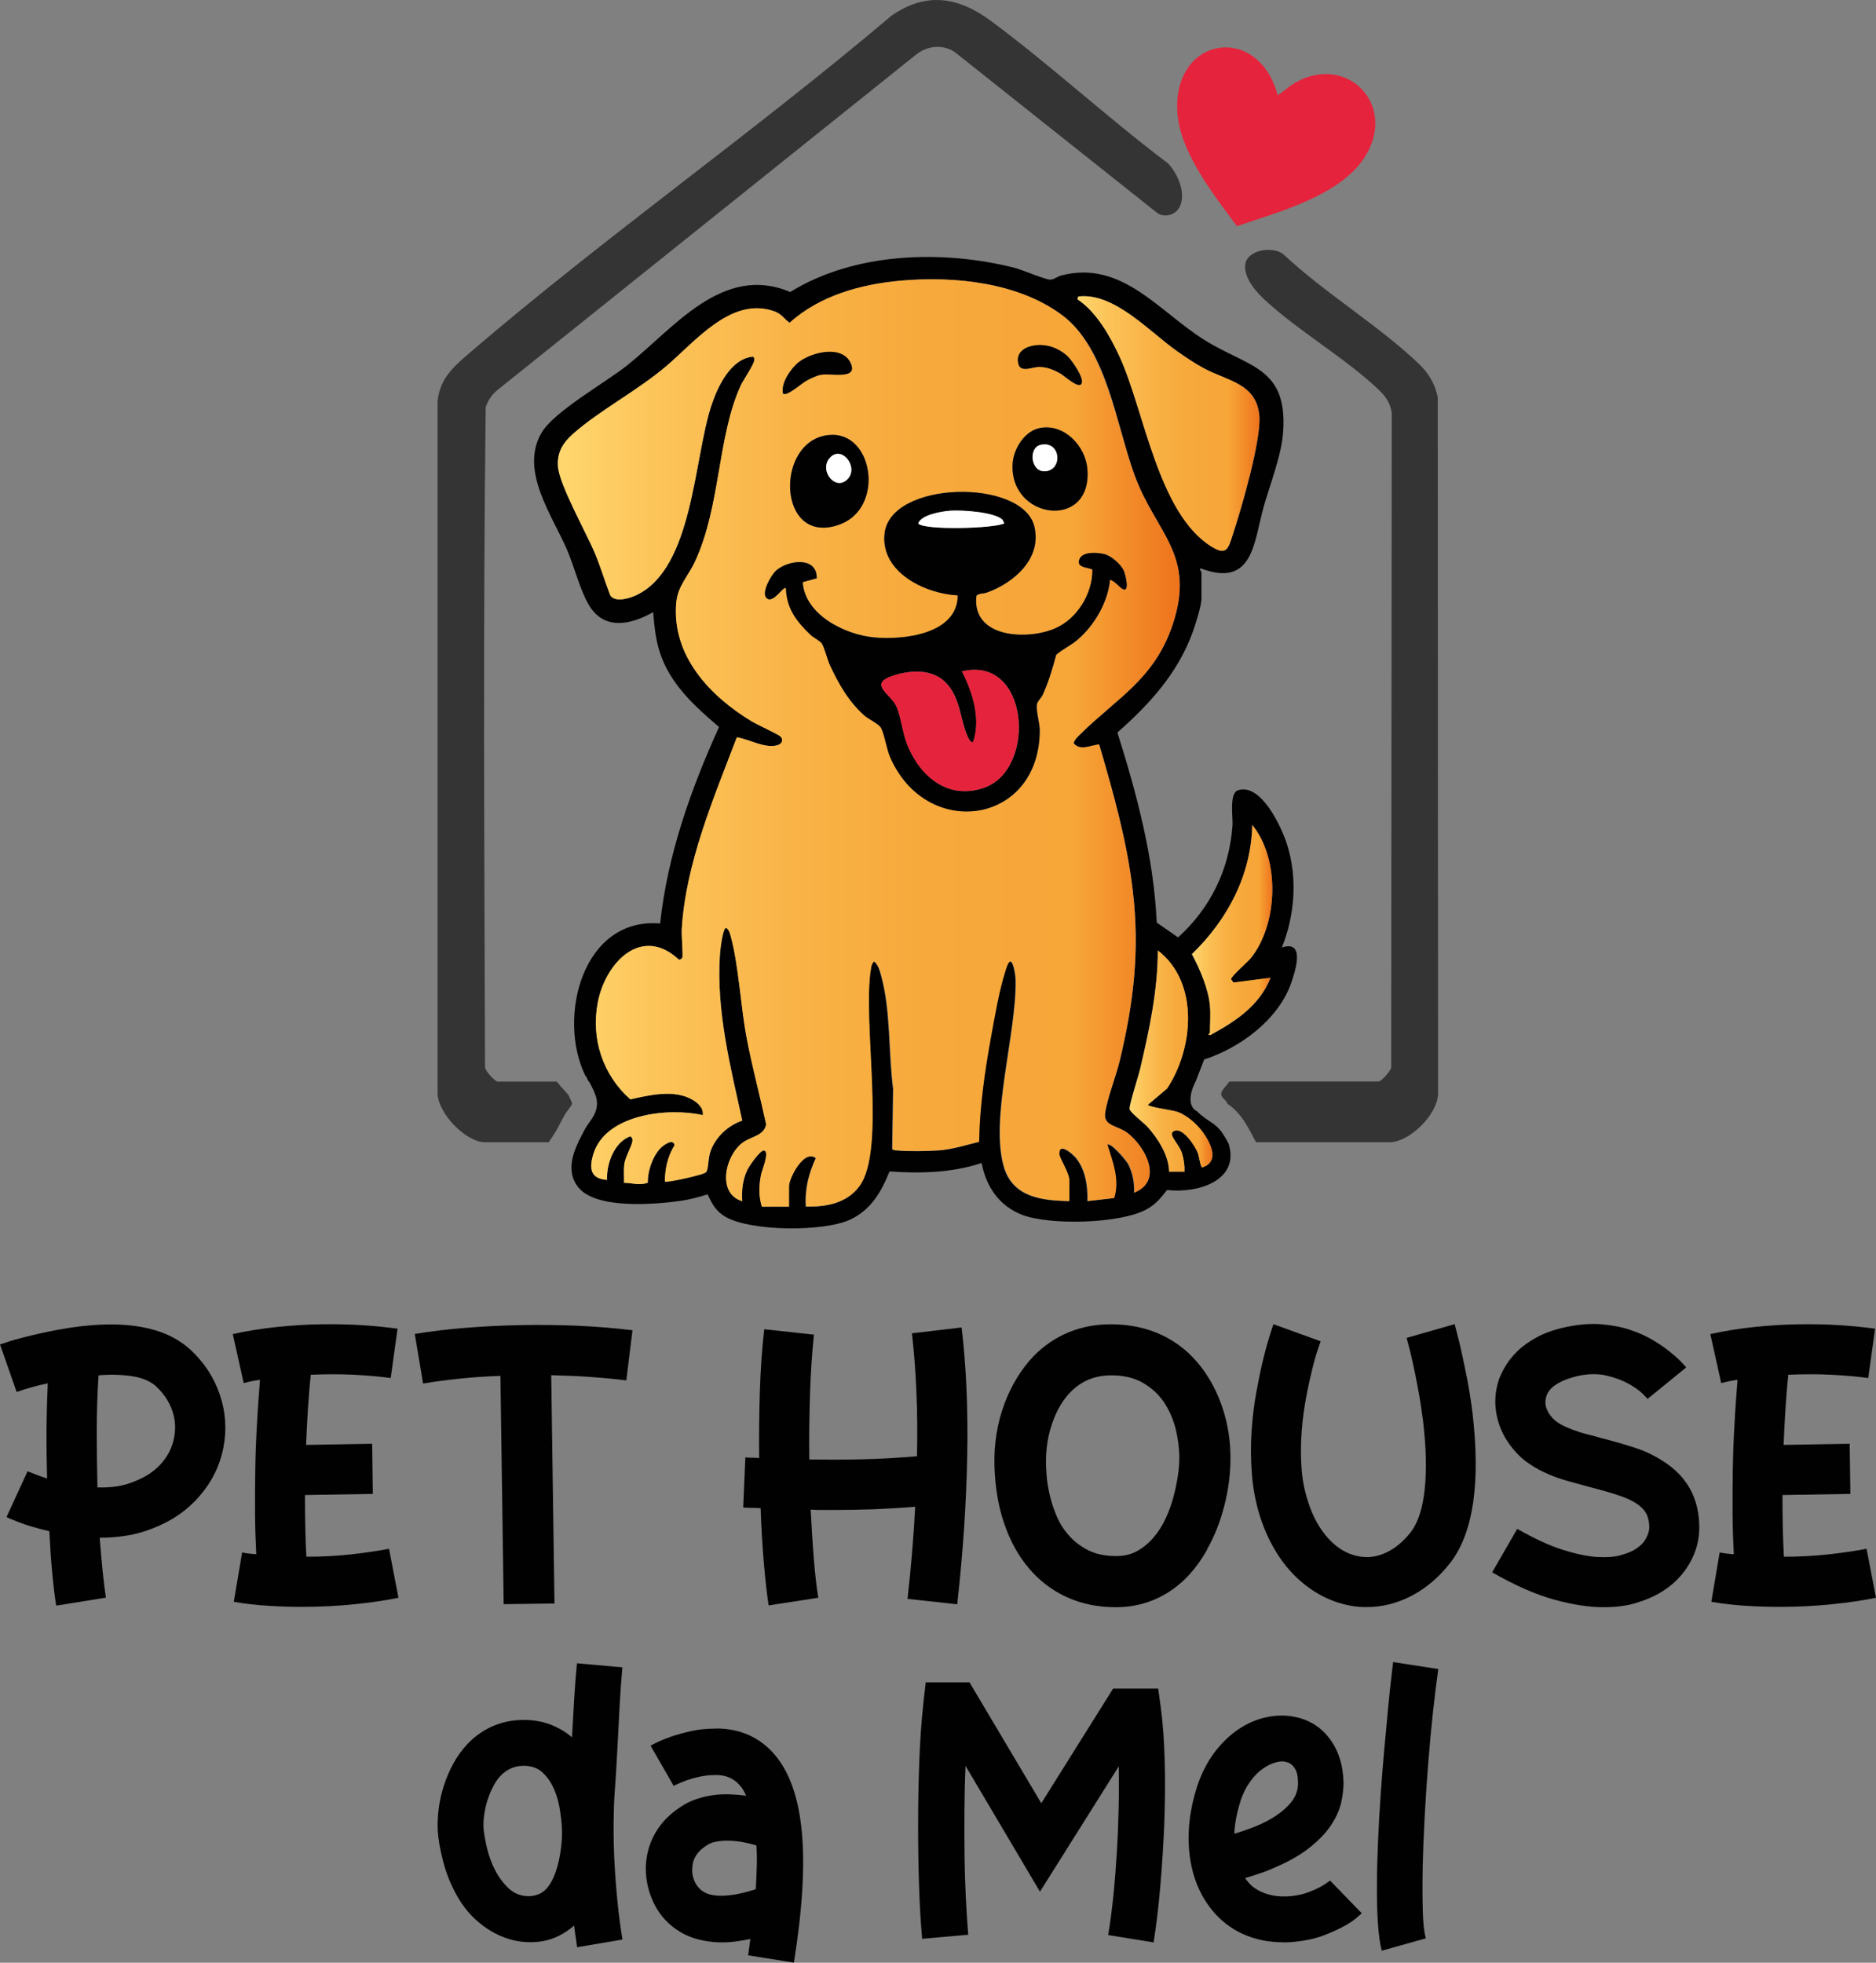
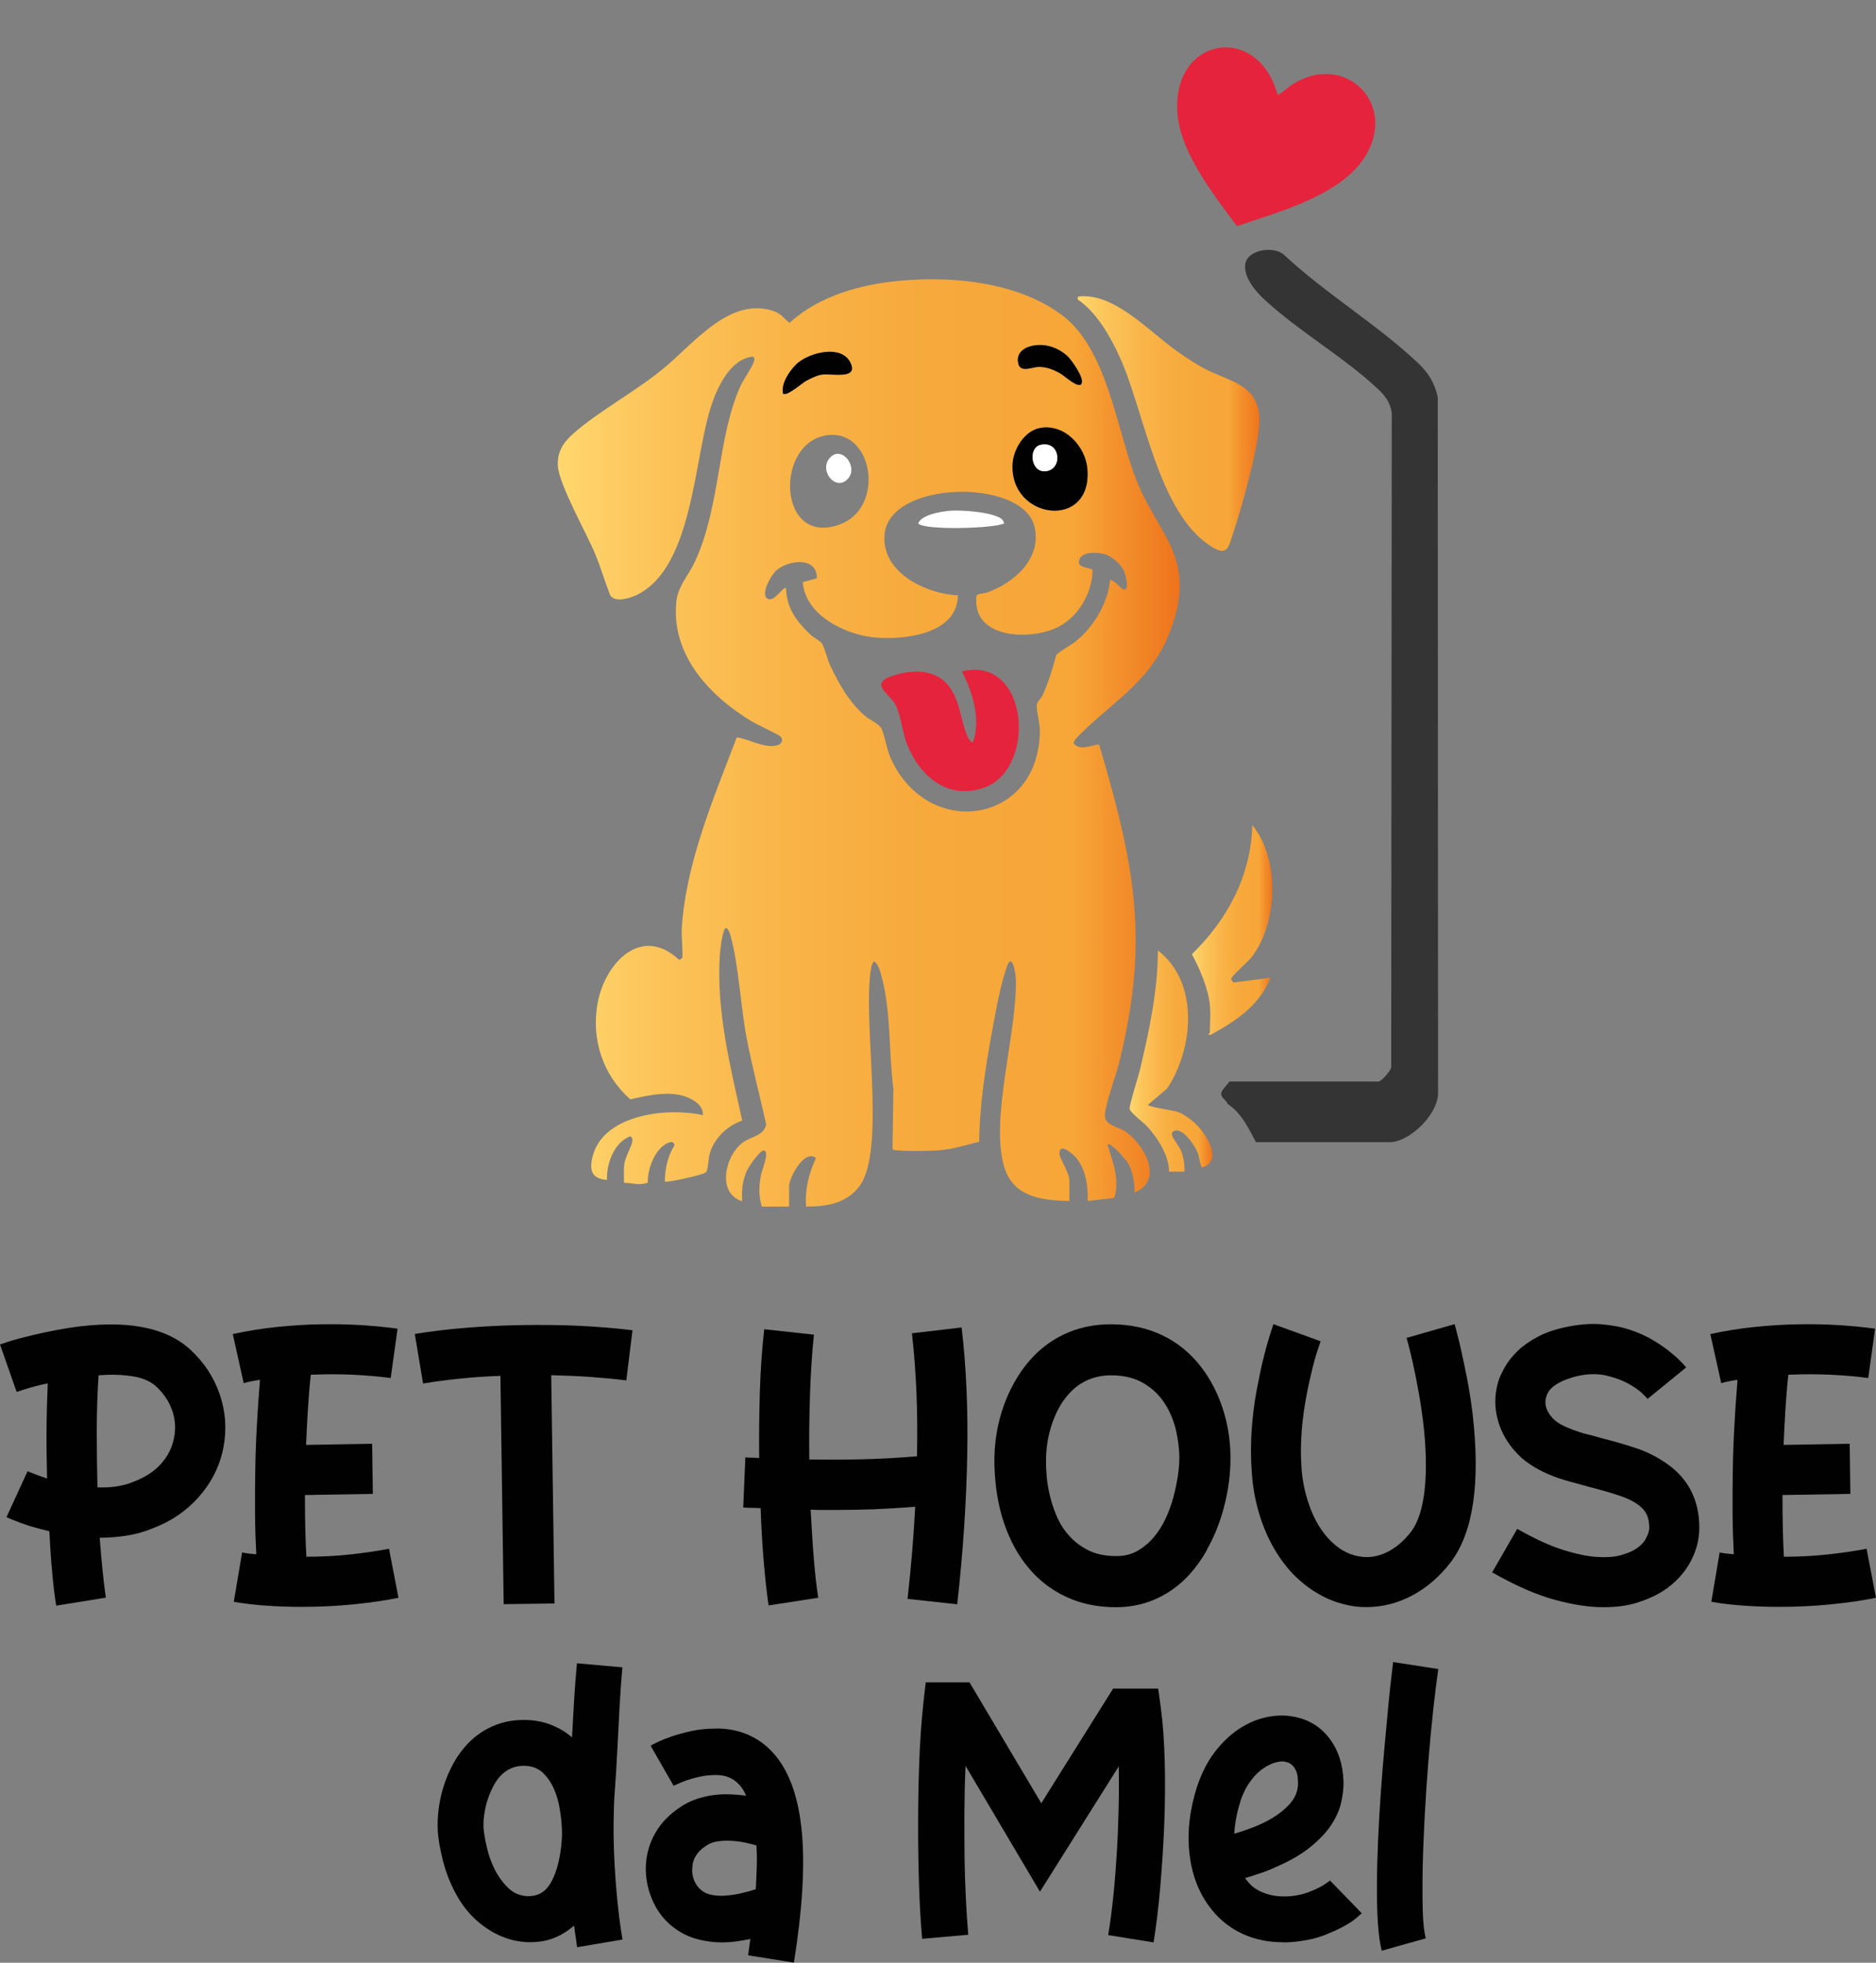
<svg xmlns="http://www.w3.org/2000/svg" xmlns:xlink="http://www.w3.org/1999/xlink" id="Camada_1" data-name="Camada 1" viewBox="0 0 166.9 174.62">
  <rect x="0" y="0" width="166.9" height="174.62" fill="#808080" stroke="none" />
  <defs>
    <style>      .cls-1 {        fill: url(#Gradiente_sem_nome_68-3);      }      .cls-2 {        fill: #fff;      }      .cls-3 {        fill: url(#Gradiente_sem_nome_68-4);      }      .cls-4 {        fill: #e6233c;      }      .cls-5 {        fill: url(#Gradiente_sem_nome_68-2);      }      .cls-6 {        fill: url(#Gradiente_sem_nome_68);      }      .cls-7 {        fill: #343434;      }      .cls-8 {        fill: #010101;      }    </style>
    <linearGradient id="Gradiente_sem_nome_68" data-name="Gradiente sem nome 68" x1="95.86" y1="37.68" x2="112.05" y2="37.68" gradientUnits="userSpaceOnUse">
      <stop offset="0" stop-color="#ffd76e" />
      <stop offset=".16" stop-color="#fcc459" />
      <stop offset=".38" stop-color="#f9b347" />
      <stop offset=".6" stop-color="#f7a93b" />
      <stop offset=".83" stop-color="#f7a638" />
      <stop offset="1" stop-color="#ee731c" />
    </linearGradient>
    <linearGradient id="Gradiente_sem_nome_68-2" data-name="Gradiente sem nome 68" x1="49.6" y1="66.13" x2="104.92" y2="66.13" xlink:href="#Gradiente_sem_nome_68" />
    <linearGradient id="Gradiente_sem_nome_68-3" data-name="Gradiente sem nome 68" x1="106.04" y1="82.74" x2="113.19" y2="82.74" xlink:href="#Gradiente_sem_nome_68" />
    <linearGradient id="Gradiente_sem_nome_68-4" data-name="Gradiente sem nome 68" x1="100.5" y1="94.4" x2="107.87" y2="94.4" xlink:href="#Gradiente_sem_nome_68" />
  </defs>
  <g>
    <path class="cls-8" d="M4.26,123.07c-.54.11-1.04.23-1.52.37-.47.14-.89.27-1.26.4l-1.48-4.23s.23-.06.56-.18c.33-.12.79-.25,1.36-.4.57-.15,1.23-.31,1.97-.47.74-.16,1.53-.31,2.37-.44,4.91-.73,8.47-.08,10.69,1.97,1.23,1.14,2.1,2.48,2.61,4,.52,1.53.62,3.09.32,4.68-.32,1.64-1.04,3.09-2.16,4.37-1.12,1.28-2.52,2.23-4.2,2.86-.75.3-1.52.51-2.31.63s-1.56.18-2.31.18h-.03c.17,2.22.35,3.99.55,5.33l-4.42.71c-.13-.8-.25-1.76-.35-2.89-.11-1.13-.19-2.37-.26-3.73-1.1-.26-1.99-.52-2.68-.79-.69-.27-1.07-.42-1.13-.47l1.87-4.07s.19.06.5.19c.31.13.73.28,1.24.45-.04-1.42-.06-2.85-.05-4.28.01-1.43.05-2.83.11-4.21ZM13.91,123.36c-.52-.47-1.23-.78-2.15-.92-.92-.14-1.91-.17-2.99-.08-.11,1.61-.16,3.27-.16,4.97s.02,3.37.06,5c.56.02,1.11,0,1.66-.08.55-.08,1.08-.22,1.6-.44.97-.37,1.76-.88,2.37-1.55.61-.67,1.01-1.44,1.18-2.32.17-.84.12-1.66-.16-2.45-.28-.8-.75-1.51-1.42-2.13Z" />
    <path class="cls-8" d="M27.25,138.5c1.38,0,2.7-.07,3.97-.21,1.27-.14,2.4-.31,3.39-.5l.84,4.36c-1.16.24-2.48.43-3.95.58-1.47.15-3.02.23-4.63.23-1.01,0-2.03-.03-3.05-.1-1.02-.06-2.03-.18-3.02-.35l.74-4.39c.21.04.42.08.63.1s.41.04.63.06c-.06-1.12-.1-2.31-.11-3.58-.01-1.27,0-2.58.02-3.92.02-1.34.07-2.7.15-4.05.07-1.36.17-2.68.27-3.97-.47.06-.96.16-1.45.29l-.97-4.36c1.27-.28,2.57-.49,3.91-.63,1.33-.14,2.64-.22,3.92-.24,1.28-.02,2.51,0,3.68.08s2.22.18,3.15.31l-.61,4.39c-.97-.13-2.06-.23-3.28-.29-1.22-.06-2.49-.06-3.83,0-.11,1.03-.19,2.07-.26,3.12-.06,1.04-.12,2.08-.16,3.12l5.88-.1.06,4.46-6.04.1c0,1.03.01,2.01.03,2.92.02.92.05,1.78.1,2.6Z" />
    <path class="cls-8" d="M36.9,118.68c1.44-.24,2.97-.42,4.58-.55,1.61-.13,3.26-.21,4.94-.24s3.35-.01,5.02.06c1.67.08,3.28.21,4.83.4l-.55,4.46c-1.05-.13-2.14-.23-3.26-.31-1.12-.08-2.26-.12-3.42-.15l.29,20.31-4.52.06-.29-20.31c-1.23.04-2.42.12-3.57.24-1.15.12-2.25.26-3.31.44l-.74-4.42Z" />
    <path class="cls-8" d="M85.55,118.1c.41,3.46.58,7.27.5,11.43-.08,4.15-.37,8.55-.89,13.2l-4.42-.48c.32-2.86.55-5.59.68-8.2-1.36.11-2.61.18-3.76.23-1.15.04-2.31.06-3.47.06h-1.02c-.33,0-.68,0-1.05-.03.09,1.64.18,3.13.29,4.47.11,1.34.24,2.47.39,3.37l-4.42.68c-.15-.99-.29-2.23-.42-3.73-.13-1.5-.23-3.14-.29-4.92-.26-.02-.51-.03-.76-.03s-.51-.01-.79-.03l.19-4.46c.21.02.42.03.63.03s.4.01.6.03c-.02-1.98,0-3.95.06-5.91s.19-3.81.39-5.55l4.42.48c-.17,1.66-.29,3.44-.35,5.36-.06,1.92-.09,3.83-.06,5.75,1.61.02,3.17.02,4.66-.02,1.5-.03,3.14-.12,4.92-.27.04-2,.03-3.91-.05-5.73-.08-1.82-.21-3.56-.4-5.21l4.42-.52Z" />
    <path class="cls-8" d="M107.4,137.86c-.93,1.66-2.07,2.92-3.44,3.79-1.37.87-2.89,1.32-4.57,1.34h-.13c-1.59,0-3.05-.3-4.36-.9-1.31-.6-2.44-1.46-3.37-2.57-.94-1.11-1.67-2.44-2.2-4-.53-1.56-.81-3.29-.86-5.18-.02-.95.04-1.88.19-2.79.15-.92.38-1.79.69-2.63.31-.84.69-1.62,1.13-2.34.44-.72.94-1.37,1.5-1.95.9-.92,1.94-1.62,3.1-2.1s2.41-.71,3.74-.71c1.68,0,3.2.32,4.57.97s2.53,1.6,3.5,2.87c.82,1.08,1.45,2.3,1.9,3.68.45,1.38.68,2.84.68,4.39,0,1.4-.18,2.81-.55,4.25-.37,1.43-.88,2.73-1.55,3.89ZM104.92,129.72c0-.84-.11-1.69-.32-2.57-.22-.87-.56-1.66-1.03-2.37-.47-.71-1.1-1.29-1.87-1.74-.77-.45-1.72-.68-2.84-.68-1.42,0-2.61.48-3.58,1.45-.71.71-1.26,1.64-1.66,2.79-.4,1.15-.59,2.37-.56,3.66,0,.24.02.6.06,1.1.04.5.13,1.04.27,1.65.14.6.34,1.22.61,1.86s.63,1.22,1.1,1.74c.46.53,1.03.96,1.71,1.31.68.34,1.5.52,2.47.52h.06c.71,0,1.33-.16,1.87-.47.54-.31,1.02-.71,1.44-1.21.42-.5.77-1.05,1.06-1.68s.52-1.26.69-1.91c.17-.65.3-1.27.39-1.87s.13-1.13.13-1.58Z" />
    <path class="cls-8" d="M129.42,117.81s.06.28.18.71c.12.43.26,1.01.42,1.73.16.72.33,1.55.52,2.5.18.95.34,1.96.47,3.03.71,6.16.06,10.56-1.94,13.2-.99,1.29-2.14,2.28-3.44,2.97-1.3.69-2.66,1.03-4.08,1.03-.24,0-.47-.01-.71-.03-.24-.02-.47-.05-.71-.1-.93-.17-1.8-.48-2.61-.92-.82-.44-1.58-1.01-2.28-1.69s-1.32-1.5-1.86-2.42c-.54-.92-.98-1.94-1.32-3.03-.37-1.21-.6-2.45-.69-3.73-.1-1.28-.1-2.54-.02-3.78.09-1.24.23-2.42.44-3.53s.41-2.11.63-2.97c.21-.86.41-1.55.58-2.08.17-.53.27-.82.29-.89l4.2,1.52s-.08.25-.23.68c-.15.43-.32,1.01-.5,1.74-.18.73-.37,1.58-.55,2.53-.18.96-.32,1.95-.4,2.99s-.1,2.09-.03,3.16c.06,1.08.25,2.09.55,3.04.43,1.4,1.05,2.54,1.86,3.42.81.88,1.72,1.41,2.73,1.58.82.15,1.63.03,2.44-.36s1.53-1,2.18-1.84c.62-.82,1.03-2.08,1.21-3.78.18-1.7.13-3.73-.15-6.1-.13-.99-.27-1.93-.44-2.81-.16-.88-.32-1.66-.47-2.34-.15-.68-.33-1.42-.55-2.21l4.29-1.23Z" />
    <path class="cls-8" d="M147.98,130.01c2.13,1.36,3.2,3.33,3.2,5.91,0,1.16-.32,2.27-.95,3.31-.63,1.04-1.51,1.89-2.63,2.53-.52.3-1.18.58-2,.84-.82.26-1.81.39-2.97.39-1.25,0-2.69-.22-4.31-.66-1.62-.44-3.48-1.25-5.57-2.44l2.23-3.87c1.55.88,2.91,1.51,4.08,1.87,1.17.37,2.18.58,3.03.63.85.05,1.54,0,2.07-.15.53-.15.92-.3,1.18-.45.52-.3.88-.64,1.08-1.02.2-.38.31-.7.31-.98,0-.5-.09-.91-.26-1.24-.17-.33-.46-.63-.86-.9-.4-.27-.94-.52-1.61-.74-.68-.23-1.52-.47-2.53-.73-.62-.17-1.25-.34-1.89-.52-.64-.17-1.24-.38-1.82-.63-.58-.25-1.13-.54-1.65-.89-.52-.34-.98-.75-1.39-1.23-.8-.92-1.31-1.94-1.55-3.05s-.17-2.2.19-3.28c.13-.34.32-.74.58-1.18.26-.44.62-.89,1.08-1.34.46-.45,1.06-.87,1.79-1.26.73-.39,1.62-.69,2.68-.9,1.08-.21,2.08-.29,3-.21s1.78.24,2.55.5c.77.26,1.46.57,2.07.94s1.11.72,1.53,1.07c.42.34.75.64.98.89s.37.39.39.44l-3.45,2.81h.03s-.18-.21-.48-.5c-.3-.29-.72-.58-1.24-.87-.53-.29-1.17-.53-1.92-.71-.75-.18-1.6-.18-2.55.02-.75.17-1.38.41-1.87.71-.5.3-.81.66-.94,1.06-.24.67-.06,1.32.52,1.97.19.21.45.41.76.58.31.17.67.33,1.07.48.4.15.83.29,1.29.4.46.12.92.24,1.37.37.95.24,1.88.51,2.81.81.93.3,1.79.71,2.58,1.23Z" />
    <path class="cls-8" d="M158.7,138.5c1.38,0,2.7-.07,3.97-.21,1.27-.14,2.4-.31,3.39-.5l.84,4.36c-1.16.24-2.48.43-3.95.58-1.47.15-3.02.23-4.63.23-1.01,0-2.03-.03-3.05-.1-1.02-.06-2.03-.18-3.02-.35l.74-4.39c.21.04.42.08.63.1s.41.04.63.06c-.06-1.12-.1-2.31-.11-3.58-.01-1.27,0-2.58.02-3.92.02-1.34.07-2.7.15-4.05.07-1.36.17-2.68.27-3.97-.47.06-.96.16-1.45.29l-.97-4.36c1.27-.28,2.57-.49,3.91-.63,1.33-.14,2.64-.22,3.92-.24,1.28-.02,2.51,0,3.68.08s2.22.18,3.15.31l-.61,4.39c-.97-.13-2.06-.23-3.28-.29-1.22-.06-2.49-.06-3.83,0-.11,1.03-.19,2.07-.26,3.12-.06,1.04-.12,2.08-.16,3.12l5.88-.1.06,4.46-6.04.1c0,1.03.01,2.01.03,2.92.02.92.05,1.78.1,2.6Z" />
  </g>
  <g>
    <path class="cls-8" d="M51.07,171.32c-.87.75-1.8,1.21-2.79,1.38-.99.17-1.96.11-2.91-.16-.95-.28-1.83-.75-2.65-1.41s-1.49-1.46-2.02-2.39c-.58-1.01-1-2.06-1.28-3.15-.28-1.09-.44-2.02-.48-2.79-.02-.58,0-1.2.09-1.87.08-.67.23-1.35.45-2.04.22-.68.5-1.35.85-1.99.35-.64.77-1.22,1.26-1.74.65-.69,1.41-1.22,2.26-1.59.85-.37,1.76-.55,2.73-.55.89,0,1.69.14,2.41.42s1.35.65,1.9,1.13c.06-1.11.12-2.23.19-3.37.07-1.14.15-2.21.25-3.22l4.04.36c-.1,1.09-.18,2.26-.25,3.52-.07,1.26-.13,2.48-.19,3.67-.04.77-.08,1.49-.12,2.14-.04.65-.08,1.24-.12,1.75-.06.77-.09,1.69-.1,2.75-.01,1.06.01,2.18.07,3.37.06,1.19.15,2.39.27,3.6.12,1.21.27,2.35.45,3.42l-4.04.68c-.04-.32-.08-.63-.13-.94-.05-.31-.09-.63-.13-.97ZM43.01,162.58c.04.48.14,1.07.3,1.77.16.7.4,1.38.73,2.02.33.64.74,1.19,1.23,1.65.5.46,1.09.68,1.78.68h.03c.63-.02,1.14-.24,1.52-.65.26-.28.48-.64.67-1.08.19-.45.34-.93.45-1.44.11-.51.19-1.04.24-1.59.05-.54.05-1.07.01-1.56-.02-.4-.08-.9-.18-1.5-.1-.6-.27-1.19-.52-1.75-.25-.56-.58-1.04-1.01-1.44-.43-.4-.99-.59-1.68-.59-.79,0-1.48.3-2.05.89-.26.28-.49.61-.68,1-.2.39-.36.79-.49,1.2s-.22.83-.28,1.25c-.06.42-.08.8-.06,1.16Z" />
    <path class="cls-8" d="M63.73,153.78c1.05,0,2.02.2,2.9.59.88.4,1.65.98,2.3,1.75,1.33,1.57,2.13,3.87,2.41,6.91.28,3.04.04,6.9-.71,11.58l-4.07-.65c.04-.26.07-.5.1-.74.03-.24.06-.48.1-.71-.4.08-.81.15-1.23.21s-.87.09-1.32.09c-.77,0-1.55-.11-2.32-.33s-1.51-.61-2.2-1.19c-.75-.63-1.32-1.43-1.71-2.39-.39-.96-.56-1.95-.52-2.96.06-1.05.35-2.02.86-2.9.52-.88,1.24-1.63,2.17-2.24.46-.32.94-.56,1.44-.73.51-.17,1.01-.29,1.52-.36.51-.07,1.01-.09,1.52-.07.51.02.98.06,1.41.12-.18-.42-.38-.73-.59-.95-.52-.59-1.21-.89-2.08-.89-.52,0-1,.05-1.46.15-.46.1-.85.21-1.19.33-.34.12-.71.28-1.13.48l-2.05-3.57c.06-.04.25-.14.58-.3.33-.16.75-.33,1.26-.51.52-.18,1.11-.34,1.78-.49.67-.15,1.41-.22,2.2-.22h.03ZM62.36,168.14c.28.24.62.39,1.03.46.41.07.83.08,1.28.04.45-.04.9-.11,1.35-.22.46-.11.86-.22,1.22-.34.04-.75.07-1.46.09-2.11.02-.65,0-1.25-.03-1.78-.32-.1-.67-.19-1.07-.27-.4-.08-.8-.13-1.22-.15-.42-.02-.82,0-1.2.06-.39.06-.72.19-1,.39-.79.52-1.2,1.17-1.22,1.96-.04.38.02.74.16,1.1s.35.64.61.86Z" />
    <path class="cls-8" d="M85.9,157.08c-.06,1.35-.09,2.71-.1,4.09-.01,1.38,0,2.72.01,4.03.02,1.31.06,2.55.12,3.73.06,1.18.13,2.24.21,3.2l-4.1.36c-.12-1.31-.21-2.83-.27-4.56-.06-1.73-.09-3.54-.09-5.42s.03-3.77.1-5.68c.07-1.9.19-3.67.37-5.32l.21-1.84h3.89l6.39,10.76,6.39-10.2h4.01l.24,1.75c.18,1.35.29,2.92.34,4.73.05,1.8.03,3.66-.04,5.57-.08,1.91-.2,3.79-.36,5.63s-.36,3.48-.59,4.9l-4.04-.65c.18-1.07.33-2.23.46-3.49.13-1.26.23-2.55.31-3.86.08-1.32.13-2.63.16-3.94s.03-2.55.01-3.72l-7.01,11.15-6.63-11.21Z" />
    <path class="cls-8" d="M114.17,172.8c-1.31,0-2.5-.24-3.58-.73s-2.01-1.2-2.78-2.16c-1.09-1.35-1.75-2.99-1.98-4.92-.23-1.93,0-3.95.67-6.05.4-1.19.92-2.2,1.56-3.05.64-.84,1.35-1.52,2.12-2.04.77-.51,1.57-.87,2.39-1.05.82-.19,1.61-.22,2.36-.1,1.39.22,2.49.86,3.31,1.92.82,1.06,1.25,2.38,1.29,3.97,0,.55-.07,1.16-.22,1.81-.15.65-.45,1.31-.89,1.98s-1.07,1.32-1.86,1.96c-.79.64-1.81,1.23-3.06,1.77-.48.22-.95.41-1.41.56-.47.16-.91.3-1.32.42.08.12.14.2.18.24.28.36.59.63.94.82.35.19.7.33,1.06.42s.71.14,1.07.15c.36.01.68,0,.98-.04.51-.06.98-.17,1.4-.33.42-.16.76-.31,1.04-.46s.57-.34.89-.58l2.82,2.91c-.06.06-.22.2-.49.43-.27.23-.64.48-1.13.74-.49.27-1.07.53-1.74.79-.67.26-1.44.44-2.29.54-.44.06-.88.09-1.34.09ZM110.37,160.23c-.32.97-.51,1.94-.56,2.91.63-.18,1.29-.41,1.96-.68.67-.28,1.29-.6,1.84-.98.55-.38,1.01-.8,1.35-1.26s.52-.99.52-1.56c0-.2-.02-.41-.04-.62-.03-.22-.09-.42-.18-.59-.09-.18-.21-.33-.36-.46-.15-.13-.34-.21-.58-.25-.04-.02-.12-.03-.24-.03-.28,0-.59.07-.94.21-.35.14-.69.35-1.03.62s-.66.64-.97,1.08c-.31.45-.57.99-.79,1.62Z" />
    <path class="cls-8" d="M127.96,148.49c-.14.97-.29,2.17-.45,3.61-.16,1.44-.3,2.96-.43,4.56-.13,1.61-.24,3.24-.33,4.91-.09,1.66-.15,3.22-.18,4.67-.03,1.45-.02,2.72.01,3.82s.13,1.9.27,2.39l-3.92,1.1c-.16-.59-.27-1.4-.34-2.41-.07-1.01-.1-2.14-.09-3.39,0-1.25.04-2.58.1-3.98s.14-2.81.24-4.22c.1-1.41.21-2.77.33-4.09.12-1.32.23-2.5.33-3.55.1-1.05.19-1.94.28-2.66.09-.72.14-1.18.16-1.38l4.01.62Z" />
  </g>
  <g>
-     <path class="cls-7" d="M103.83,14.47c-5.33-4.02-10.28-8.6-15.63-12.58-2.89-2.15-5.77-2.66-8.88-.5-12.17,10.31-25.47,19.65-37.56,30.02-1.41,1.21-2.66,2.31-2.83,4.32v61.44c-.06,1.79,2.49,4.45,4.2,4.45h5.69c.22-.33.44-.65.64-.99.28-.47.5-.96.77-1.43.13-.23.3-.43.45-.64.07-.1.14-.2.2-.3,0,0,.01-.02.02-.04,0,0,0-.02,0-.02-.01-.06-.04-.11-.05-.16,0,0,0,0,0-.02-.1-.21-.2-.42-.29-.63,0,0-.02-.01-.03-.02-.22-.25-.45-.5-.67-.75-.11-.13-.21-.26-.32-.39h-5.26c-.24,0-1.08-.93-1.13-1.25-.06-19.57-.18-39.19.06-58.75.22-.63.55-1.14,1.08-1.56L81.46,4.89c1.01-.82,2.38-.99,3.49-.25l18.02,14.32c.58.39,1.46.21,1.86-.36.84-1.21-.05-3.21-.99-4.14Z" />
-     <path class="cls-8" d="M114.04,84.3c1.16-2.88,1.41-6.2.46-9.18-.48-1.52-2.3-5.48-4.36-4.81-.8.27-.44,2.38-.49,3.14-.28,3.91-1.96,7.34-4.84,9.95l-1.9-1.32c-.26-5.76-1.77-11.44-3.5-16.91,2.87-2.53,5.36-5.26,6.7-8.93.24-.65.78-2.36.78-2.98v-2.38s-.25-.25-.06-.31c4.71,1.78,4.72-2.42,5.61-5.54.59-2.07,1.59-4.56,1.72-6.67.37-5.72-3.08-5.67-6.97-8.09-4.11-2.56-7.37-7.17-12.78-5.76-.34.09-.68.39-1,.37-.53-.04-2.43-.87-3.21-1.07-6.41-1.6-14.18-1.37-19.9,2.17-6.01-2.55-10.36,3.23-14.52,6.54-1.98,1.57-6.54,4.11-7.63,6.03-1.92,3.38,1,7.32,2.33,10.44.64,1.51,1.13,3.53,1.92,4.85,1.35,2.27,3.72,1.75,5.71.62.1,1.2.21,2.36.57,3.51.89,2.84,3.1,4.85,5.29,6.71-2.51,5.54-4.59,11.38-5.24,17.48-6.9-.58-9.17,8.35-6.67,13.51.04.06.09.11.12.17.04.07.07.14.1.21.01.03.02.05.03.07.12.13.21.29.28.47-.11-.26.01,0,.03.04.03.05.05.1.08.16.09.18.17.36.24.54.12.3.19.65.17.98-.05.71-.43,1.19-.82,1.75-.33.47-.56,1.03-.84,1.53h.02c-.65,1.31-1.01,2.85,0,4.07,1.6,1.94,6.79,1.5,9.07,1.18.82-.12,1.62-.33,2.41-.58.43.88.72,1.49,1.6,2,2.26,1.31,8.75,1.34,11.08.25,1.87-.88,2.76-2.45,3.51-4.29,2.72.2,5.58.12,8.19-.75.4,2.11,1.57,3.82,3.6,4.61,2.47.95,8.78.8,11.1-.5.79-.44,1.26-1.01,1.8-1.71,2.66.32,6.49-.79,5.48-4.11-.12-.22-.23-.44-.37-.66-.09-.14-.18-.28-.28-.42-.02-.03-.01-.02-.02-.04,0,0,0,0-.02-.02-.06-.07-.12-.14-.18-.2-.12-.13-.25-.25-.39-.36,0,0-.02-.02-.04-.03-.04-.04-.1-.07-.15-.11-.44-.31-.97-.62-1.35-1.04-.1-.05-.2-.12-.27-.19-.21-.21-.31-.49-.32-.78-.03-.52.13-1,.34-1.47.04-.08.08-.16.12-.24h0l.75-1.94c3.19-1.03,6.6-3.54,7.74-6.8.38-1.09,1.28-3.87-.84-3.16ZM95.93,26.38c3.23-.39,6.39,3.2,8.87,4.92.71.49,1.46,1,2.22,1.42,2.15,1.19,4.75,1.34,5.02,4.26.19,2.15-1.6,8.28-2.35,10.56-.42,1.29-.56,1.92-1.9,1.09-4.77-2.95-5.98-12.13-8.18-16.9-.84-1.83-2.06-3.98-3.74-5.1l.06-.25ZM100.88,106.12c.05-.83-.14-1.81-.53-2.55-.17-.32-1.58-1.99-1.86-1.71.47,1.55,1.11,3.1.6,4.74l-2.36.27c.04-1.3-.17-2.78-1.01-3.82-.32-.39-1.53-1.44-1.51-.38,0,.39.89,1.67.89,2.38v1.82c-2.5-.05-5.06-.36-5.83-3.13-1.2-4.29,1.13-11.67,1.07-16.49,0-.33-.15-1.56-.44-1.69-.23-.1-.45.71-.5.88-.55,1.7-.95,4.08-1.28,5.87-.55,3.06-1.01,6.18-1.05,9.29-1.15.28-2.37.67-3.56.76-1,.07-2.78.1-3.77,0-.14-.01-.28,0-.38-.13l.08-5.34c-.42-3.2-.2-6.87-1.04-9.99-.13-.48-.25-1.02-.65-1.35-.18.14-.25.38-.28.59-.82,4.66,1.38,16.11-1.03,19.4-1.13,1.54-2.96,1.85-4.76,1.82-.11-1.53.25-2.94.88-4.31-1.05-.83-2.39,1.78-2.39,2.5v1.82h-2.38c-.3-.99-.27-1.88-.07-2.89.07-.34.78-2.02.26-2.12-.34-.07-1.36,1.44-1.5,1.75-.41.88-.5,1.79-.44,2.76-2.27-.69-1.54-4,.01-5.19.78-.6,1.92-.6,2.12-1.65-.55-2.52-1.22-5.02-1.71-7.55-.56-2.86-.72-6.56-1.45-9.21-.08-.29-.14-.53-.4-.72-.32,0-.54,2.09-.56,2.44-.32,5.01.94,9.88,1.99,14.71-1.27.43-2.39,1.47-2.83,2.75-.19.54-.17,1.3-.31,1.7-.06.18-.2.21-.35.27-.41.17-3.23.84-3.39.69,0-1.12.26-2.27.86-3.22-.1-.6-.85-.09-1.12.14-.79.68-1.29,2.16-1.26,3.19-.73.28-1.38.02-2.12.01.02-.55-.04-1.11.03-1.66.09-.65.69-1.66.72-2.05.01-.21,0-.3-.19-.43-1.44.55-2.12,2.43-2.07,3.88-1.48-.09-1.6-1.02-1.22-2.28,1.08-3.57,6.66-4.18,9.74-3.48.08-.63-.44-1.1-.94-1.38-1.6-.92-3.8-.41-5.5-.02-2.46-2.17-3.52-5.4-2.9-8.63.67-3.5,3.86-6.91,7.21-3.81.11.06.29-.12.32-.2.06-.17-.09-2-.06-2.46.33-5.85,2.84-11.71,4.9-17.11,1.08.15,2.55,1.05,3.64.69.37-.12.53-.45.25-.76-.17-.18-2.1-1.07-2.55-1.34-3.73-2.25-7.15-5.86-6.73-10.57.13-1.48,1.05-2.34,1.65-3.62,2.33-4.99,1.98-11.09,4.09-15.71.24-.52,1.25-1.95,1.21-2.31-.01-.09-.03-.24-.14-.25-1.96.19-3.13,2.66-3.68,4.33-1.58,4.72-1.61,14.49-6.68,16.89-.62.29-1.89.68-2.32.02-.47-1.21-.84-2.48-1.34-3.68-.76-1.85-3.23-6.19-3.32-7.84-.07-1.25.48-2.09,1.38-2.88,2.37-2.09,5.67-3.79,8.28-6.01,2.5-2.13,5.74-6.16,9.52-4.89.74.25.89.66,1.43,1.05,2.69-2.43,6.37-3.44,9.92-3.75,4.74-.42,10.44.16,14.34,3.08,4.02,3.01,4.79,9.76,6.44,14.25,1.89,5.16,5.49,7.04,3.36,13.33-1.63,4.81-4.95,6.48-8.22,9.71-.17.16-.6.58-.55.81.6.68,1.51.15,2.25.08,1.25,4.26,2.47,8.57,2.99,12.99.63,5.34.09,9.93-1.15,15.12-.34,1.43-1.13,3.38-1.31,4.71-.16,1.13,1.13,1.1,1.97,1.73,1.58,1.2,3.26,4.25.64,5.32ZM107.2,100.99c.61.95,1.23,2.39-.24,2.87-.16-.03-.28-.97-.38-1.25-.22-.61-1.41-2.48-2.2-1.95-.14.1-.14.19-.1.35.08.33.72,1.03.89,1.62.15.5.23,1.08.21,1.61h-1.38c-.01-1.43-1-2.98-1.94-4.01-.32-.35-1.54-1.27-1.57-1.57-.04-.36.79-2.93.94-3.57.81-3.46,1.57-6.96,1.57-10.53,3.71,2.84,3.18,8.75.82,12.29l-1.7,1.44c.05.21,2.18.47,2.63.63.93.34,1.91,1.24,2.44,2.08ZM109.74,87.42l3.3-.42c-.98,2.47-3.09,3.86-5.33,5.08-.38.03-.06-.14-.06-.19,0-.75.07-1.66,0-2.38-.15-1.56-.88-3.25-1.61-4.62,3.16-3.06,5.27-7.01,5.37-11.49,2.49,3.04,2.3,8.82-.13,11.84-.28.35-1.75,1.61-1.76,1.88l.21.29Z" />
    <path class="cls-7" d="M127.92,35.38c-.25-1.22-.82-2.19-1.72-3.04-3.58-3.41-8.35-6.27-11.99-9.69-.93-.8-3.31-.44-3.43.92-.11,1.2,1,2.44,1.83,3.19,3.01,2.76,7,5.05,9.97,7.84.66.62,1.11,1.21,1.24,2.15l-.05,58.22c-.05.32-.89,1.25-1.13,1.25h-13.26c-.18.24-.37.46-.56.69-.05.07-.09.15-.14.23,0,.03-.02.07-.03.1,0,.05,0,.1,0,.15,0,.03.02.06.02.09.03.05.06.1.09.15.08.09.15.18.24.26.1.09.16.2.21.32.13.1.27.19.39.29,1,.83,1.54,2,2.14,3.12h11.88c1.79,0,4.29-2.47,4.32-4.33l-.03-61.9Z" />
    <path class="cls-4" d="M113.67,8.46c.53-.28.89-.7,1.42-1.02,4.55-2.75,9.11,1.65,6.5,6.25-2.08,3.67-7.82,5.15-11.54,6.43-1.99-2.66-4.94-6.42-5.28-9.83-.69-7.02,7.15-8.38,8.9-1.82Z" />
    <g>
      <path class="cls-6" d="M95.86,26.63l.06-.25c3.23-.39,6.39,3.2,8.87,4.92.71.5,1.46,1,2.22,1.42,2.15,1.19,4.75,1.34,5.02,4.26.19,2.15-1.6,8.28-2.35,10.56-.42,1.3-.56,1.92-1.9,1.09-4.77-2.95-5.98-12.13-8.18-16.9-.84-1.83-2.06-3.98-3.74-5.1Z" />
      <g>
        <path class="cls-5" d="M67.78,107.37c-.3-.99-.27-1.88-.07-2.89.07-.34.78-2.02.26-2.12-.34-.07-1.36,1.44-1.5,1.75-.41.88-.5,1.79-.44,2.76-2.27-.69-1.54-4,.01-5.19.78-.6,1.92-.6,2.12-1.65-.55-2.52-1.22-5.02-1.71-7.55-.56-2.86-.72-6.56-1.45-9.21-.08-.29-.14-.53-.4-.72-.32,0-.54,2.09-.56,2.44-.32,5.01.94,9.88,1.99,14.71-1.27.43-2.39,1.47-2.83,2.75-.19.54-.17,1.3-.31,1.7-.06.18-.2.21-.35.27-.41.17-3.23.84-3.39.69,0-1.12.26-2.27.86-3.22-.1-.6-.85-.09-1.12.14-.79.68-1.29,2.16-1.26,3.19-.73.28-1.38.02-2.12.01.02-.55-.04-1.11.03-1.66.09-.65.69-1.66.72-2.05.01-.21,0-.3-.19-.43-1.44.55-2.12,2.43-2.07,3.88-1.48-.09-1.6-1.02-1.22-2.28,1.08-3.57,6.66-4.18,9.74-3.48.08-.63-.44-1.1-.94-1.38-1.6-.92-3.8-.41-5.5-.02-2.46-2.17-3.52-5.4-2.9-8.63.67-3.5,3.86-6.91,7.21-3.81.11.06.29-.12.32-.2.06-.17-.09-2-.06-2.46.33-5.85,2.84-11.71,4.9-17.11,1.08.15,2.55,1.05,3.64.69.37-.12.53-.45.25-.76-.17-.18-2.1-1.07-2.55-1.34-3.73-2.25-7.15-5.86-6.73-10.57.13-1.48,1.05-2.34,1.65-3.62,2.33-4.99,1.98-11.09,4.09-15.71.24-.52,1.25-1.95,1.21-2.31-.01-.09-.03-.24-.14-.25-1.96.19-3.13,2.66-3.68,4.33-1.58,4.72-1.61,14.49-6.68,16.89-.62.29-1.89.68-2.32.02-.47-1.21-.84-2.48-1.34-3.68-.76-1.85-3.23-6.19-3.32-7.84-.07-1.25.48-2.09,1.38-2.88,2.37-2.09,5.67-3.79,8.28-6.01s5.74-6.16,9.52-4.89c.74.25.89.66,1.43,1.05,2.69-2.43,6.37-3.44,9.92-3.75,4.74-.42,10.44.16,14.34,3.08s4.79,9.76,6.44,14.25c1.89,5.16,5.49,7.04,3.36,13.33-1.63,4.81-4.95,6.48-8.22,9.71-.17.16-.6.58-.55.81.6.68,1.51.15,2.25.08,1.25,4.26,2.47,8.57,2.99,12.99.63,5.34.09,9.93-1.15,15.12-.34,1.43-1.13,3.38-1.31,4.71-.16,1.13,1.13,1.1,1.97,1.73,1.58,1.2,3.26,4.25.64,5.32.05-.83-.14-1.81-.53-2.55-.17-.32-1.58-1.99-1.86-1.71.47,1.55,1.11,3.1.6,4.74l-2.36.27c.04-1.3-.17-2.78-1.01-3.82-.32-.39-1.53-1.44-1.51-.38,0,.39.89,1.67.89,2.38v1.82c-2.5-.05-5.06-.36-5.83-3.13-1.2-4.29,1.13-11.67,1.07-16.49,0-.33-.15-1.56-.44-1.69-.23-.1-.45.71-.5.88-.55,1.7-.95,4.08-1.28,5.87-.55,3.06-1.01,6.18-1.05,9.29-1.15.28-2.37.67-3.56.76-1,.07-2.78.1-3.77,0-.14-.01-.28,0-.38-.13l.08-5.34c-.42-3.2-.2-6.87-1.05-9.99-.13-.48-.25-1.02-.65-1.35-.18.14-.25.38-.28.59-.82,4.66,1.38,16.11-1.03,19.4-1.13,1.54-2.96,1.85-4.76,1.82-.11-1.53.25-2.94.88-4.31-1.05-.83-2.39,1.78-2.39,2.5v1.82h-2.38ZM96.22,34.14c.29-.46-.87-2.1-1.23-2.43-.89-.83-2.11-1.22-3.29-.9-.78.21-1.35.76-1.07,1.64.22.71,1.28.2,1.79.2.73,0,1.31.24,1.93.59.35.2,1.58,1.38,1.88.91ZM69.67,35.03c.34.24,1.66-.94,2.04-1.14s.93-.48,1.33-.55c.9-.16,3.36.43,2.61-1.09s-3.47-.91-4.6-.02c-.69.55-1.62,1.9-1.38,2.8ZM92.57,38.07c-1.39.24-2.39,1.83-2.48,3.16-.33,5.02,7.1,5.98,6.65.5-.17-2.02-2.02-4.03-4.17-3.66ZM73.77,38.7c-4.91.43-4.66,10.02.94,7.96,4.03-1.48,3-8.31-.94-7.96ZM98.75,51.58c.43.08.84.66,1.13.82.68.36.25-1.33.11-1.62-.28-.6-1.12-1.34-1.76-1.49-.6-.14-1.87-.24-2.17.42-.41.88.97.75,1.14.99,0,2.11-1.36,4.36-3.33,5.21-2.48,1.07-7.4.85-7-2.87.09-.26.63-.22.93-.32,2.41-.85,4.92-3.03,4.23-5.88-1.03-4.3-12.86-4.13-13.33.67-.34,3.41,3.63,5.31,6.52,5.46-.03,3.47-4.82,3.99-7.44,3.74s-6.16-2.01-6.36-4.92l1.25-.34c.04-1.96-2.54-1.64-3.62-.68-.46.41-1.36,2.02-.82,2.46.61.49,1.47-1.15,1.7-.89.05,1.8.96,2.97,2.19,4.14.26.24.84.54,1,.76.22.31.49,1.44.72,1.92.78,1.67,1.71,3.32,3.11,4.53.36.31,1.24.72,1.44,1.07.3.55.49,1.86.8,2.58,3.23,7.48,13.33,6.04,13.32-2.4,0-.57-.33-1.75-.26-2.25.04-.29.39-.58.52-.87.52-1.14.88-2.35,1.2-3.56.57-.51,1.3-.82,1.91-1.35,1.5-1.28,2.71-3.35,2.88-5.33Z" />
        <path class="cls-1" d="M107.65,89.51c-.15-1.56-.88-3.25-1.61-4.62,3.16-3.06,5.27-7.01,5.37-11.49,2.49,3.04,2.3,8.82-.13,11.84-.28.35-1.75,1.61-1.76,1.88l.21.29,3.3-.42c-.98,2.47-3.09,3.86-5.33,5.08-.38.03-.06-.14-.06-.19,0-.75.07-1.66,0-2.38Z" />
        <path class="cls-3" d="M105.39,104.24h-1.38c-.01-1.43-1-2.98-1.94-4.01-.32-.35-1.54-1.27-1.57-1.57-.04-.36.79-2.93.94-3.57.81-3.46,1.57-6.96,1.57-10.53,3.71,2.84,3.18,8.75.82,12.29l-1.7,1.44c.05.21,2.18.47,2.63.63.93.34,1.91,1.24,2.44,2.08.61.95,1.23,2.39-.24,2.87-.16-.03-.28-.97-.38-1.25-.22-.61-1.41-2.48-2.2-1.95-.14.1-.14.19-.1.35.08.33.72,1.03.89,1.62.15.5.23,1.08.21,1.61Z" />
      </g>
    </g>
-     <path class="cls-8" d="M98.75,51.58c-.18,1.98-1.38,4.05-2.88,5.33-.62.53-1.34.84-1.91,1.35-.32,1.21-.68,2.42-1.2,3.56-.13.29-.48.57-.52.87-.08.51.25,1.68.26,2.25.01,8.44-10.09,9.88-13.32,2.4-.31-.73-.5-2.04-.8-2.58-.19-.36-1.07-.76-1.44-1.07-1.41-1.22-2.34-2.86-3.11-4.53-.22-.48-.5-1.61-.72-1.92-.15-.22-.74-.51-1-.76-1.23-1.17-2.14-2.34-2.19-4.14-.23-.26-1.1,1.38-1.7.89-.54-.44.36-2.05.82-2.46,1.09-.97,3.66-1.28,3.62.68l-1.25.34c.19,2.91,3.76,4.68,6.36,4.92s7.41-.28,7.44-3.74c-2.89-.14-6.86-2.04-6.52-5.46.47-4.79,12.3-4.96,13.33-.67.69,2.85-1.82,5.02-4.23,5.88-.3.11-.84.07-.93.32-.4,3.72,4.52,3.94,7,2.87,1.98-.85,3.33-3.09,3.33-5.21-.17-.24-1.55-.11-1.14-.99.31-.66,1.57-.56,2.17-.42.65.16,1.49.9,1.76,1.49.13.29.57,1.98-.11,1.62-.29-.15-.69-.73-1.13-.82ZM89.18,46.23c-.75-.69-3.66-.87-4.67-.79-.76.06-2.56.36-2.82,1.13.45.61,6.62.47,7.65,0,.01-.01-.12-.3-.16-.34ZM86.58,66c-.22.16-.47-.41-.52-.54-.63-1.47-.61-3.25-1.79-4.6s-3.11-1.27-4.68-.79c-2.45.74-.42,1.6.13,2.71.44.9.57,2.42,1.01,3.5,1.15,2.84,3.66,4.93,6.86,3.79,4.66-1.67,3.99-11.78-2-10.34.95,1.88,1.68,4.18,1,6.27Z" />
-     <path class="cls-8" d="M73.77,38.7c3.94-.35,4.97,6.48.94,7.96-5.59,2.05-5.85-7.53-.94-7.96ZM73.84,40.72c-1.03,1.12.5,3.05,1.58,1.89.99-1.06-.53-3.04-1.58-1.89Z" />
    <path class="cls-8" d="M92.57,38.07c2.15-.37,4.01,1.64,4.17,3.66.45,5.48-6.98,4.51-6.65-.5.09-1.33,1.09-2.93,2.48-3.16ZM92.57,39.58c-1.14.26-.89,2.61.57,2.33s1.17-2.73-.57-2.33Z" />
    <path class="cls-8" d="M69.67,35.03c-.24-.91.69-2.25,1.38-2.8,1.13-.89,3.81-1.57,4.6.02s-1.71.93-2.61,1.09c-.4.07-.97.35-1.33.55s-1.69,1.38-2.04,1.14Z" />
    <path class="cls-8" d="M96.22,34.14c-.29.47-1.52-.72-1.88-.91-.62-.35-1.2-.59-1.93-.59-.51,0-1.57.51-1.79-.2-.27-.88.3-1.43,1.07-1.64,1.18-.31,2.41.08,3.29.9.36.34,1.52,1.97,1.23,2.43Z" />
    <path class="cls-4" d="M86.58,66c.68-2.09-.05-4.38-1-6.27,5.99-1.44,6.67,8.67,2,10.34-3.2,1.14-5.71-.95-6.86-3.79-.44-1.08-.57-2.6-1.01-3.5-.54-1.11-2.57-1.96-.13-2.71,1.57-.48,3.51-.54,4.68.79s1.16,3.13,1.79,4.6c.06.13.31.7.52.54Z" />
    <path class="cls-2" d="M89.18,46.23s.18.33.16.34c-1.02.47-7.2.61-7.65,0,.26-.77,2.06-1.07,2.82-1.13,1.01-.08,3.92.1,4.67.79Z" />
    <path class="cls-2" d="M73.84,40.72c1.05-1.14,2.57.84,1.58,1.89-1.08,1.16-2.61-.77-1.58-1.89Z" />
    <path class="cls-2" d="M92.57,39.58c1.74-.4,2,2.06.57,2.33s-1.71-2.07-.57-2.33Z" />
  </g>
</svg>